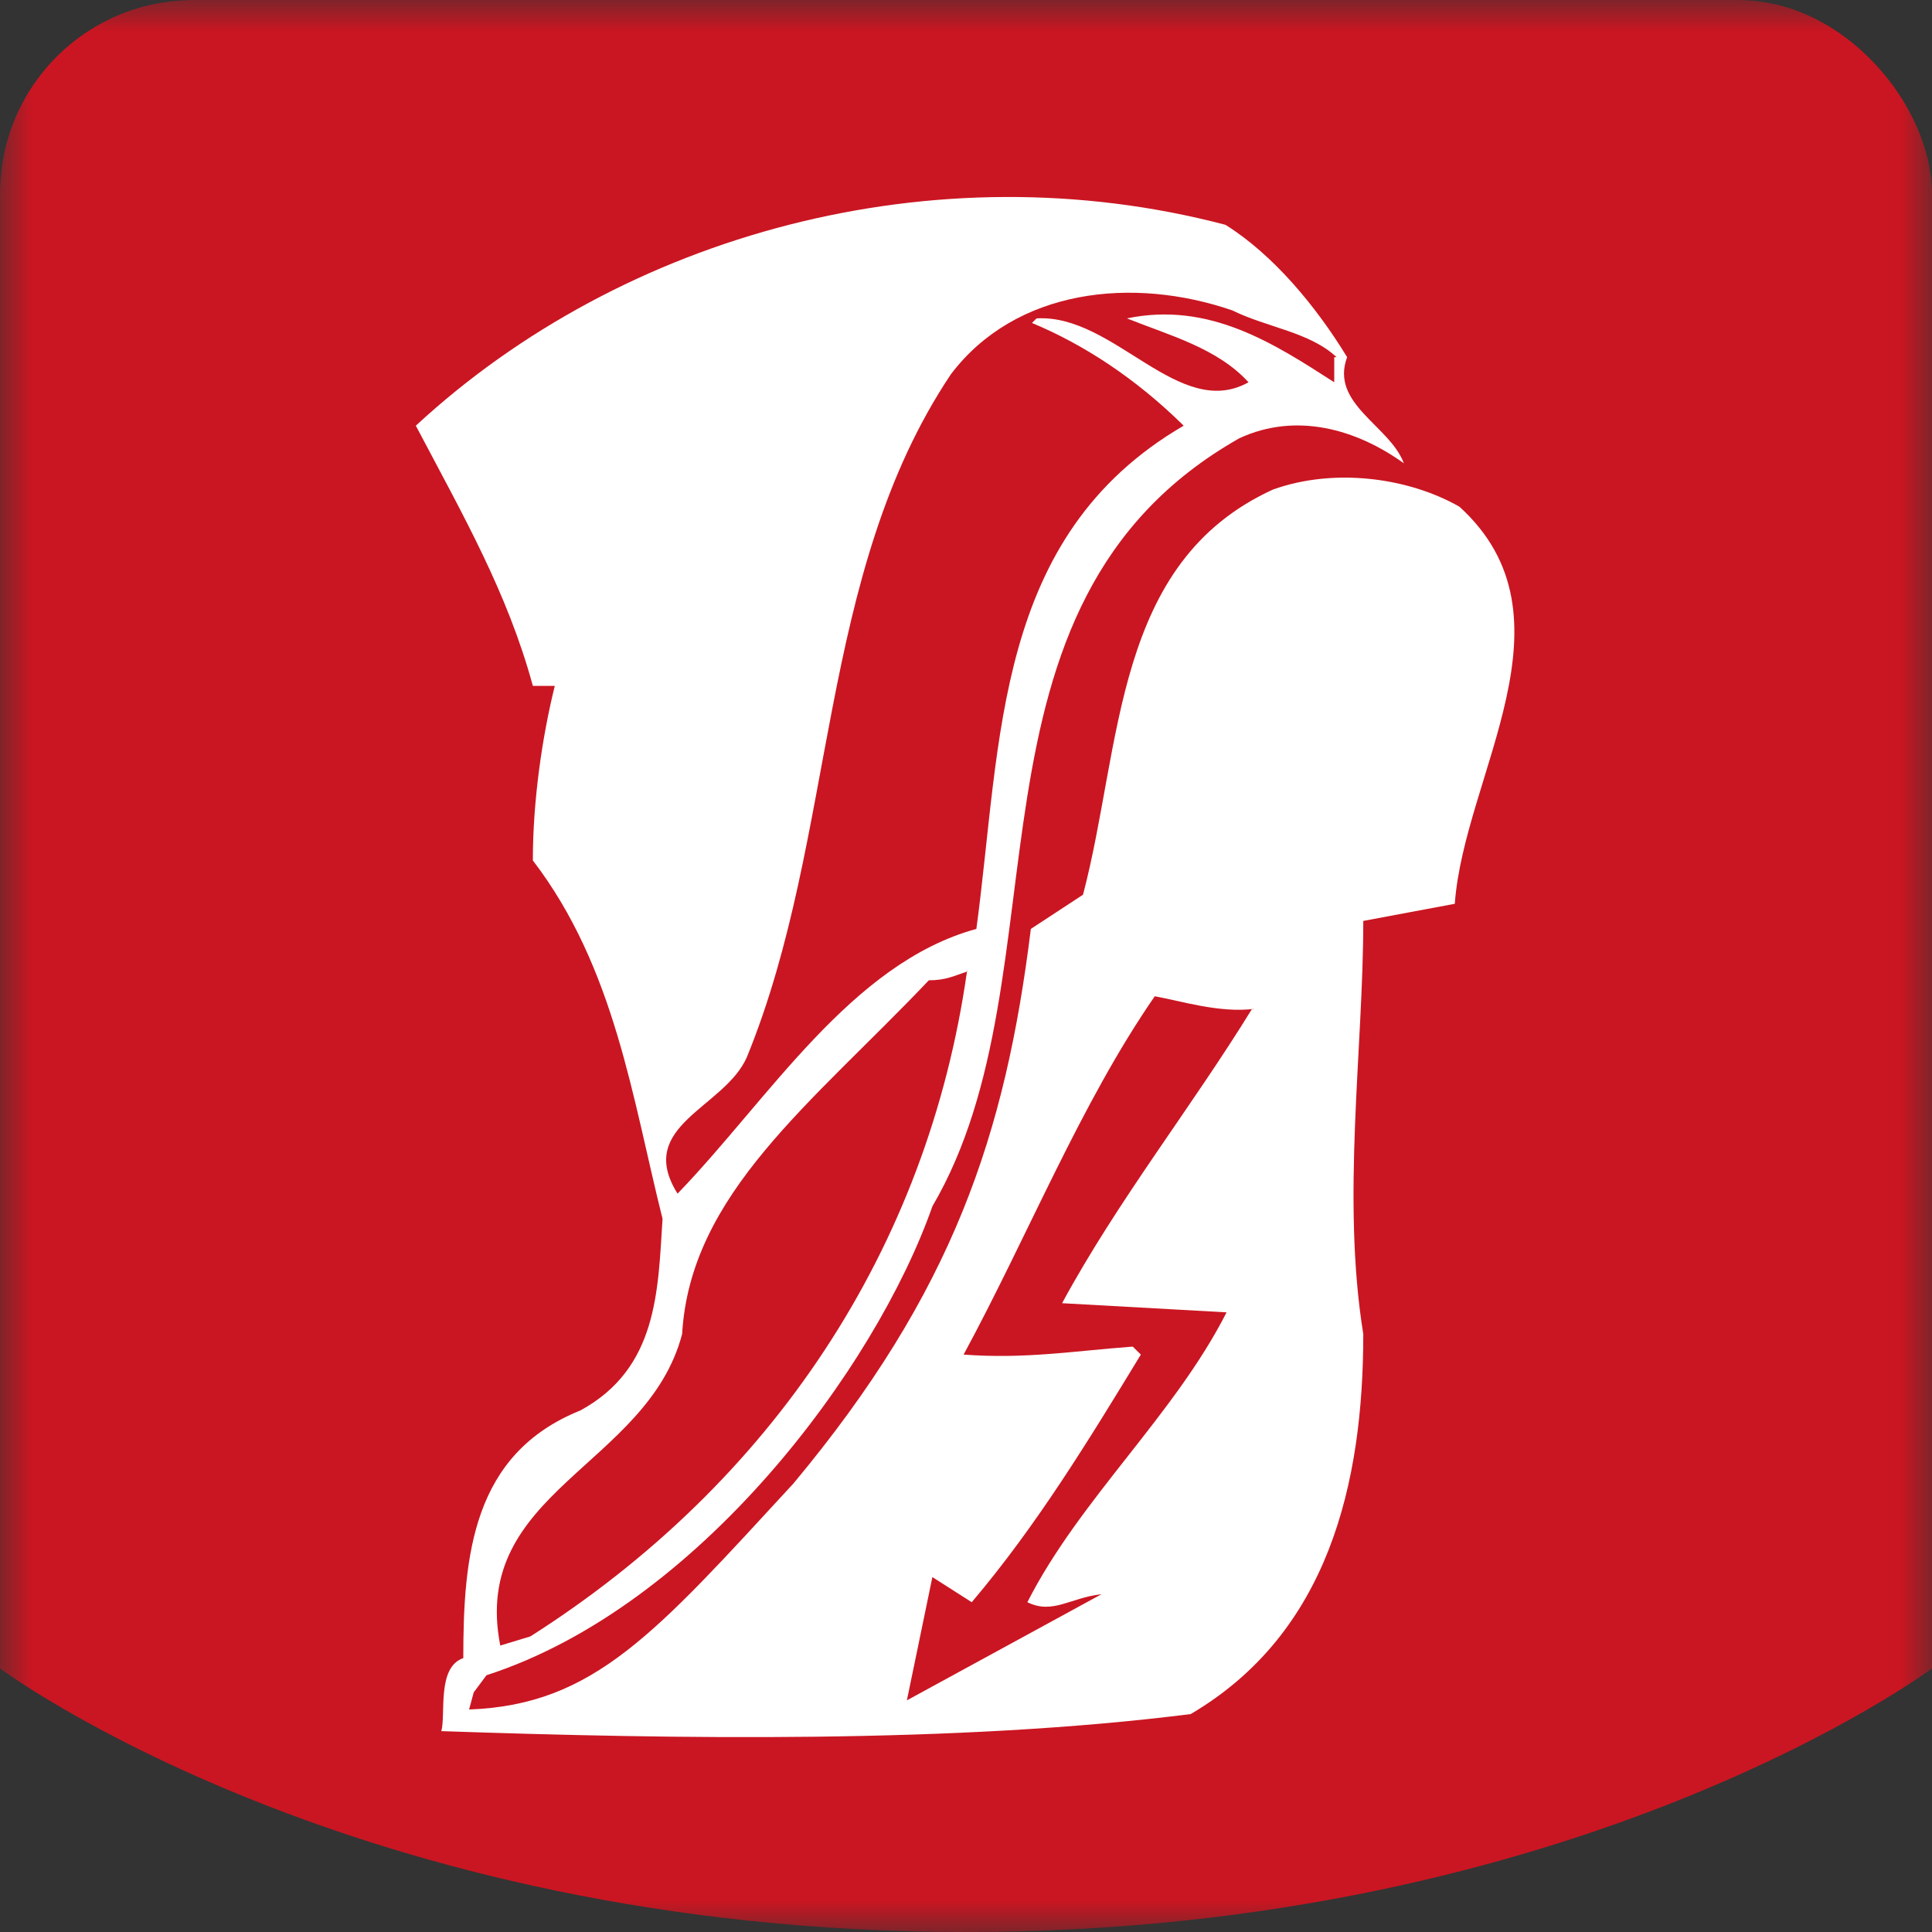
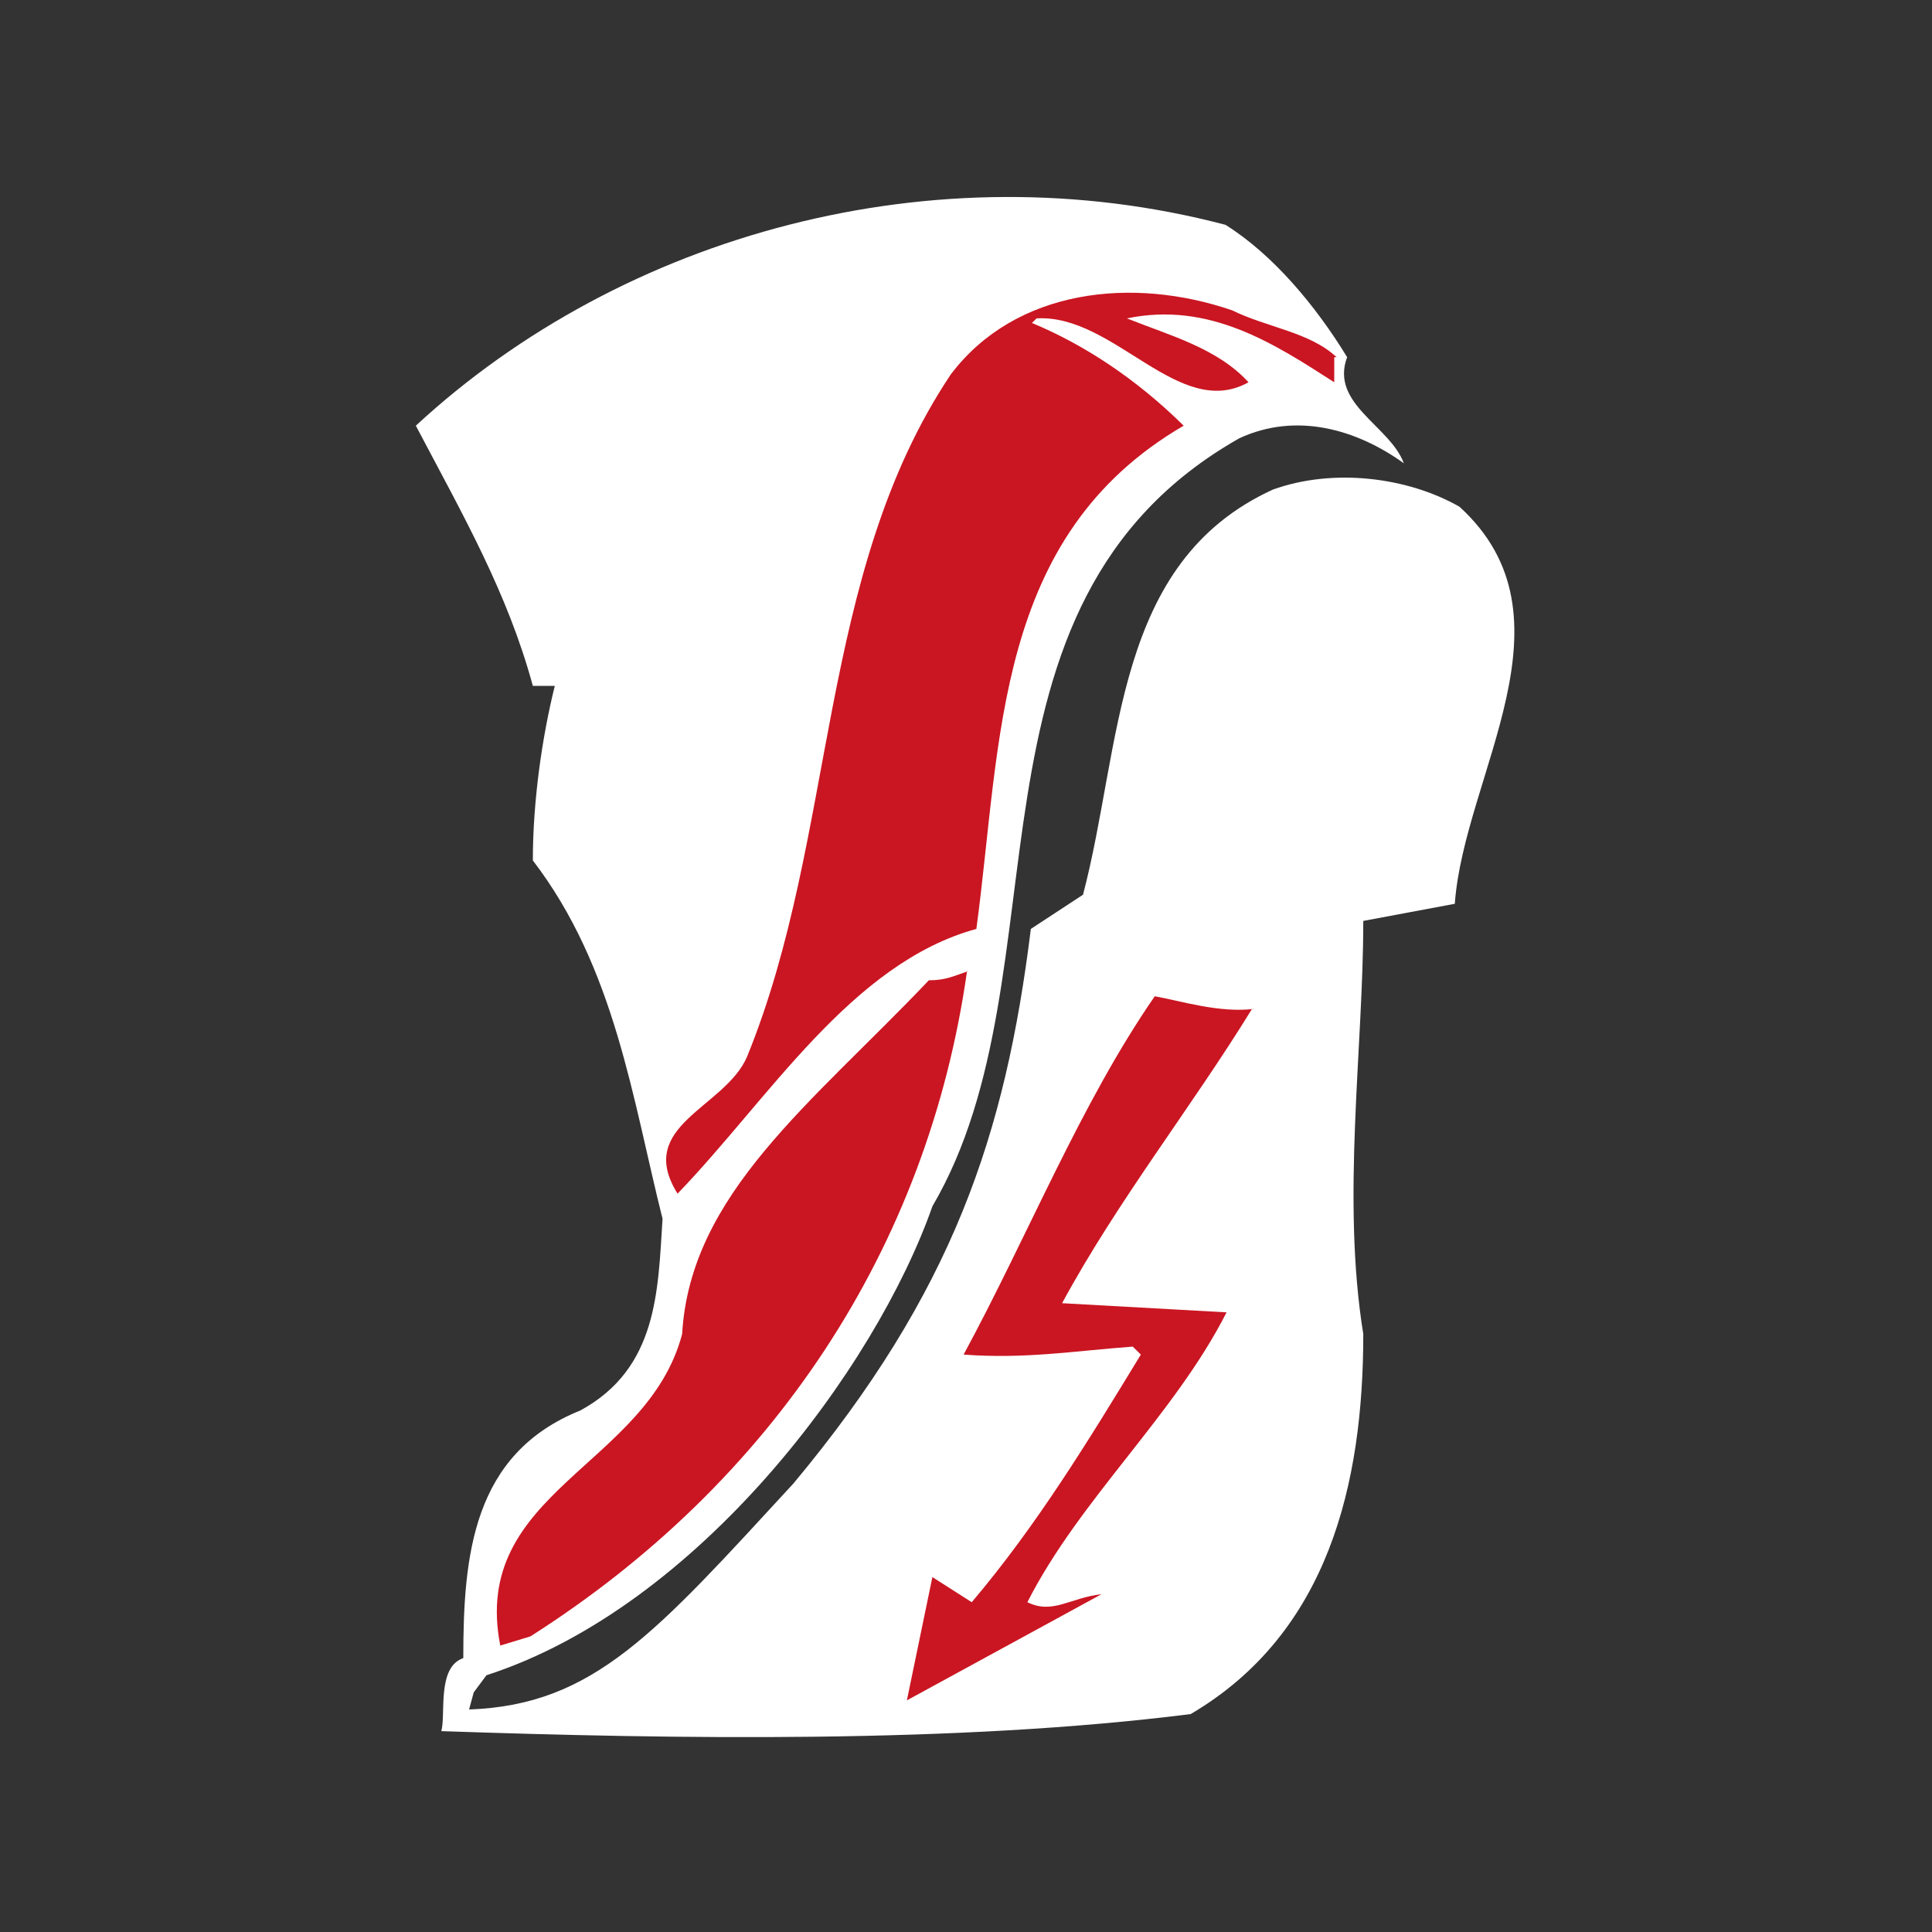
<svg xmlns="http://www.w3.org/2000/svg" width="30" height="30" viewBox="0 0 30 30" fill="none">
  <rect x="0" y="0" width="30" height="30" fill="#333333" stroke="none" />
  <g clip-path="url(#clip0_1424_10934)">
    <mask id="mask0_1424_10934" style="mask-type:luminance" maskUnits="userSpaceOnUse" x="0" y="0" width="30" height="30">
      <path d="M30 0H0V30H30V0Z" fill="white" />
    </mask>
    <g mask="url(#mask0_1424_10934)">
-       <path d="M0 25.907C0 25.907 5.486 30 15 30C24.514 30 30 25.907 30 25.907V0H0V25.907Z" fill="#CA1622" />
      <path fill-rule="evenodd" clip-rule="evenodd" d="M20.918 5.546C20.648 6.273 21.583 6.61 21.799 7.194C21.061 6.663 20.126 6.397 19.245 6.805C14.677 9.392 16.619 15.08 14.479 18.73C13.597 21.246 10.845 24.95 7.554 26.013L7.356 26.279L7.284 26.545C9.227 26.474 10.18 25.357 12.32 23.036C14.802 20.059 15.612 17.614 16.007 14.424L16.817 13.893C17.428 11.571 17.284 8.736 19.766 7.602C20.702 7.265 21.853 7.407 22.662 7.868C24.551 9.587 22.734 12.032 22.59 14.034L21.169 14.3C21.169 16.285 20.828 18.606 21.169 20.715C21.169 23.036 20.63 25.357 18.489 26.616C14.856 27.076 10.486 27.005 6.853 26.881C6.925 26.616 6.781 25.889 7.194 25.747C7.194 24.152 7.338 22.575 9.011 21.902C10.216 21.246 10.216 20.041 10.288 18.925C9.82 17.064 9.551 15.027 8.274 13.361C8.274 12.44 8.417 11.447 8.615 10.65H8.274C7.878 9.197 7.194 8.009 6.457 6.61C9.676 3.633 14.515 2.304 19.029 3.491C19.766 3.952 20.432 4.749 20.918 5.546Z" fill="white" />
      <path fill-rule="evenodd" clip-rule="evenodd" d="M19.442 15.665C18.506 17.188 17.355 18.642 16.492 20.236L19.046 20.378C18.237 21.973 16.762 23.284 15.953 24.879C16.348 25.074 16.618 24.808 17.104 24.755L14.082 26.403L14.478 24.489L15.089 24.879C16.096 23.692 16.906 22.363 17.715 21.034L17.589 20.91C16.654 20.98 15.917 21.105 14.963 21.034C15.97 19.173 16.78 17.135 17.931 15.47C18.327 15.54 18.938 15.735 19.478 15.665" fill="#CA1622" />
      <path fill-rule="evenodd" clip-rule="evenodd" d="M15.016 15.08C14.405 19.386 11.995 23.018 8.236 25.41L7.768 25.552C7.3 23.16 10.052 22.77 10.592 20.715C10.718 18.535 12.606 17.135 14.423 15.222C14.693 15.222 14.818 15.151 15.034 15.08" fill="#CA1622" />
      <path fill-rule="evenodd" clip-rule="evenodd" d="M20.718 5.546V5.936C19.783 5.334 18.776 4.678 17.499 4.944C18.164 5.21 18.902 5.405 19.387 5.936C18.308 6.539 17.301 4.873 16.096 4.944L16.024 5.015C16.834 5.351 17.643 5.883 18.38 6.61C15.431 8.328 15.556 11.5 15.161 14.424C13.218 14.956 11.941 17.064 10.521 18.535C9.855 17.472 11.258 17.206 11.6 16.409C13.003 12.971 12.679 8.931 14.765 5.812C15.772 4.483 17.589 4.288 19.136 4.82C19.675 5.086 20.341 5.157 20.754 5.546" fill="#CA1622" />
    </g>
  </g>
  <defs>
    <clipPath id="clip0_1424_10934">
      <rect width="30" height="30" rx="3" fill="white" />
    </clipPath>
  </defs>
</svg>